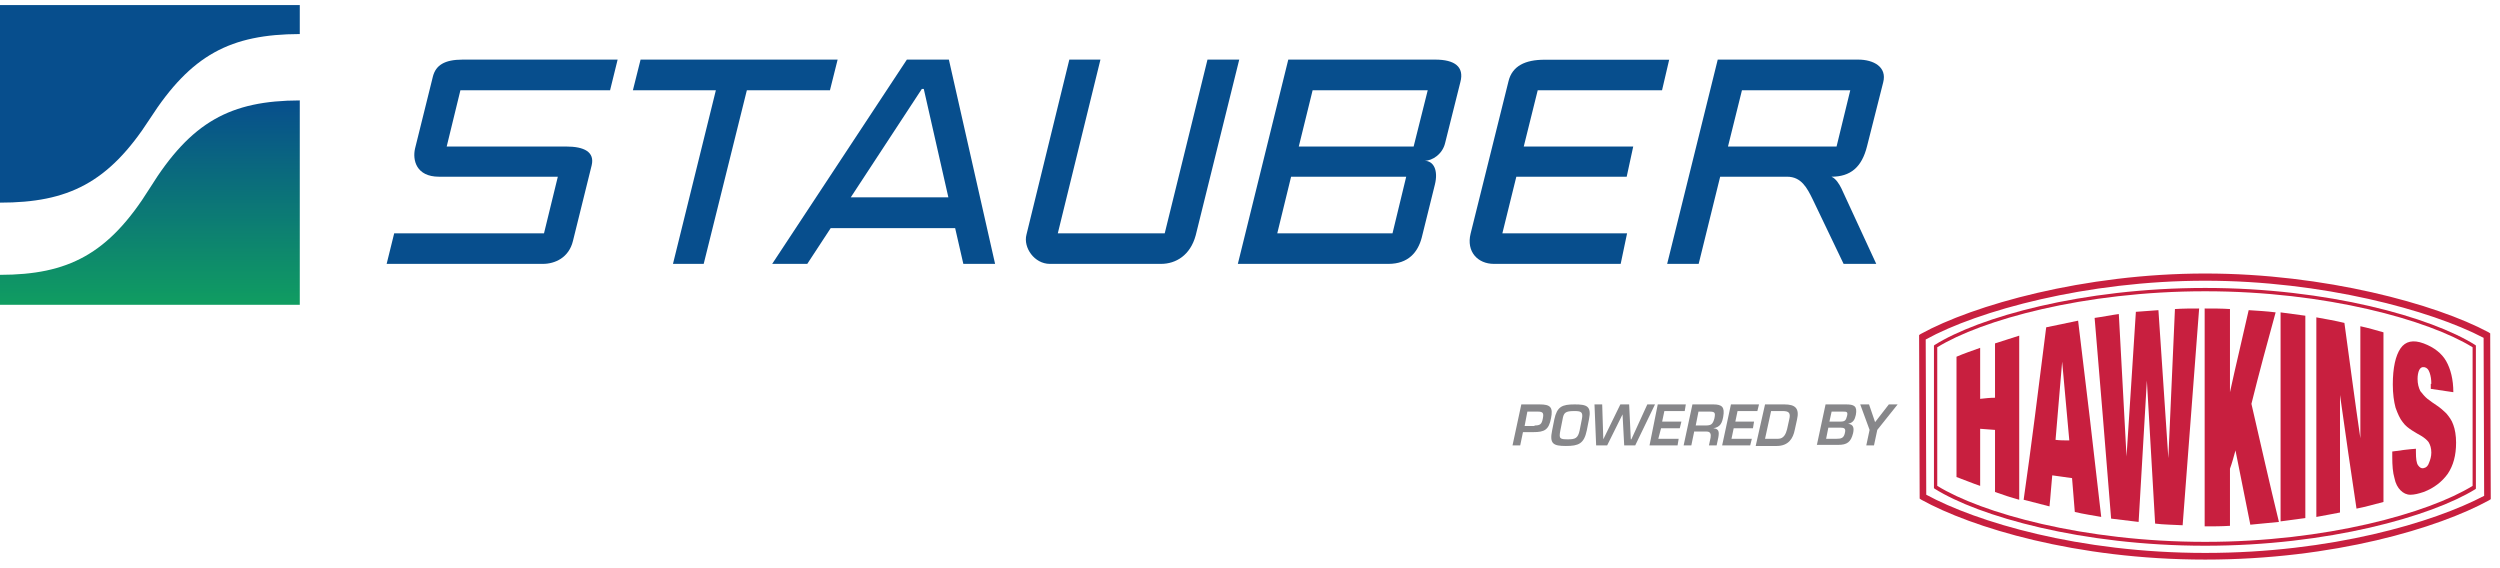
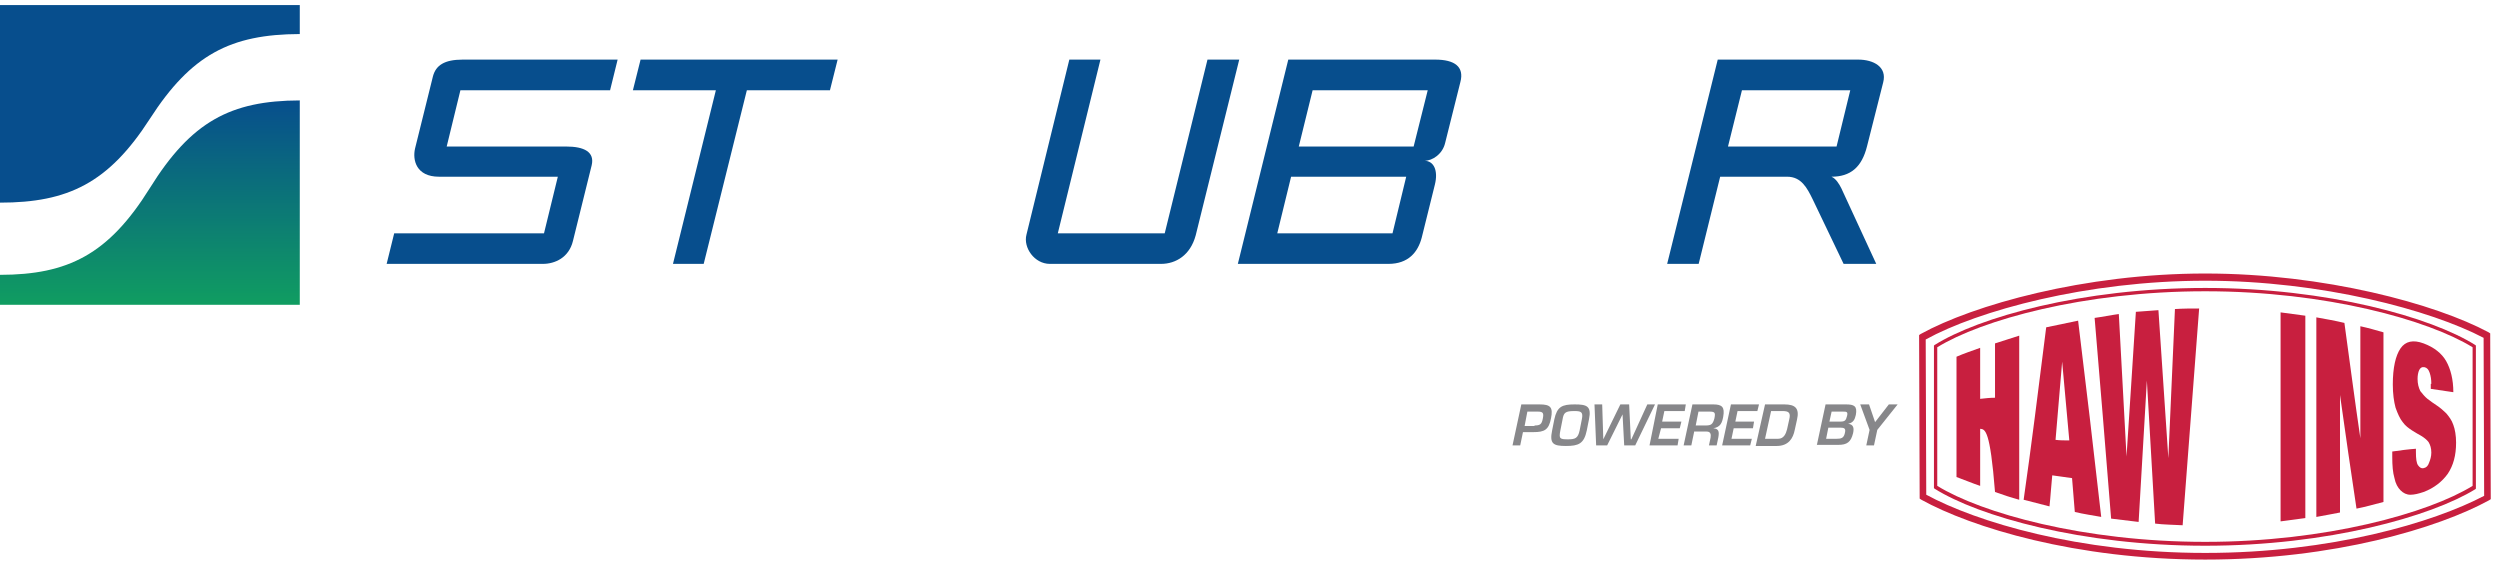
<svg xmlns="http://www.w3.org/2000/svg" width="251" height="57" viewBox="0 0 251 57" fill="none">
  <g clip-path="url(#clip0_3942_844)">
    <path d="M221.402 54.792C209.029 54.792 198.644 51.843 194.225 49.059L194.169 49.004V34.699L194.225 34.643C198.644 31.86 209.029 28.91 221.402 28.91C233.721 28.91 244.106 31.86 248.525 34.643L248.58 34.699V49.059L248.525 49.115C244.106 51.843 233.721 54.792 221.402 54.792ZM194.501 48.781C198.92 51.508 209.194 54.403 221.402 54.403C233.555 54.403 243.829 51.508 248.249 48.781V34.866C243.829 32.139 233.555 29.244 221.402 29.244C209.194 29.244 198.92 32.139 194.501 34.866V48.781Z" fill="#C81F3F" />
    <path d="M221.403 56.182C208.422 56.182 197.926 52.954 192.899 50.171L192.734 50.059L192.678 33.639L192.844 33.528C198.092 30.634 209.25 27.461 221.403 27.461C233.39 27.461 244.548 30.522 249.851 33.361L250.017 33.472L250.072 50.115L249.906 50.226C244.824 53.009 234.329 56.182 221.403 56.182ZM193.396 49.67C198.423 52.397 208.698 55.514 221.403 55.514C234.053 55.514 244.327 52.453 249.409 49.781L249.354 33.918C244.051 31.135 233.114 28.184 221.403 28.184C209.526 28.184 198.589 31.19 193.341 34.085L193.396 49.67Z" fill="#C81F3F" />
-     <path d="M198.808 34.924V40.045C199.306 39.989 199.803 39.933 200.3 39.933V34.478C201.129 34.2 201.902 33.977 202.73 33.699V50.175C201.902 49.952 201.073 49.674 200.3 49.396V43.162C199.803 43.106 199.306 43.106 198.808 43.05V48.783C197.98 48.505 197.207 48.171 196.433 47.893V35.814C197.207 35.48 198.035 35.202 198.808 34.924Z" fill="#C81F3F" />
+     <path d="M198.808 34.924V40.045C199.306 39.989 199.803 39.933 200.3 39.933V34.478C201.129 34.2 201.902 33.977 202.73 33.699V50.175C201.902 49.952 201.073 49.674 200.3 49.396C199.803 43.106 199.306 43.106 198.808 43.05V48.783C197.98 48.505 197.207 48.171 196.433 47.893V35.814C197.207 35.48 198.035 35.202 198.808 34.924Z" fill="#C81F3F" />
    <path d="M208.642 32.195C209.415 38.485 210.188 45.053 210.962 51.899C210.078 51.732 209.194 51.621 208.31 51.398C208.2 50.285 208.145 49.116 208.034 48.003C207.371 47.892 206.708 47.836 206.045 47.725C205.935 48.782 205.88 49.84 205.769 50.842C204.885 50.619 204.057 50.396 203.173 50.174C203.946 44.83 204.664 38.986 205.438 32.863C206.543 32.641 207.592 32.418 208.642 32.195ZM207.04 36.314C206.819 38.986 206.598 41.602 206.377 44.162C206.819 44.218 207.316 44.218 207.758 44.218C207.537 41.602 207.261 38.93 207.04 36.314Z" fill="#C81F3F" />
    <path d="M216.706 31.14C217.038 36.038 217.369 41.047 217.701 46.001C217.922 41.047 218.143 36.038 218.364 31.028C219.192 30.973 220.021 30.973 220.794 30.973C220.242 38.264 219.689 45.5 219.137 52.736C218.198 52.68 217.259 52.68 216.375 52.569C216.099 47.727 215.823 42.94 215.546 38.209C215.27 42.995 214.994 47.727 214.718 52.402C213.779 52.291 212.895 52.179 211.956 52.068C211.403 45.166 210.851 38.431 210.299 31.919C211.127 31.808 211.901 31.641 212.729 31.529C213.005 36.26 213.226 41.047 213.503 45.834C213.834 41.047 214.11 36.205 214.442 31.307C215.16 31.251 215.933 31.195 216.706 31.14Z" fill="#C81F3F" />
-     <path d="M223.889 31.028V39.377C224.496 36.594 225.159 33.867 225.767 31.14C226.651 31.195 227.59 31.251 228.474 31.362C227.645 34.368 226.816 37.429 226.043 40.546C226.982 44.61 227.866 48.562 228.805 52.402C227.866 52.513 226.872 52.569 225.933 52.68C225.435 50.231 224.938 47.727 224.441 45.222C224.275 45.834 224.11 46.446 223.889 47.059V52.792C223.06 52.847 222.176 52.847 221.348 52.847V30.973C222.232 30.973 223.06 30.973 223.889 31.028Z" fill="#C81F3F" />
    <path d="M231.456 31.697V52.014C230.627 52.125 229.799 52.236 228.97 52.347V31.363C229.799 31.475 230.627 31.586 231.456 31.697Z" fill="#C81F3F" />
    <path d="M235.378 32.42C235.93 36.428 236.428 40.268 236.98 43.997V32.754C237.753 32.921 238.527 33.144 239.3 33.366V50.398C238.416 50.621 237.477 50.899 236.593 51.066C236.041 47.393 235.489 43.608 234.936 39.656V51.456C234.163 51.623 233.389 51.734 232.561 51.901V31.863C233.5 32.03 234.439 32.197 235.378 32.42Z" fill="#C81F3F" />
    <path d="M244.105 38.541C244.105 38.096 244.05 37.762 243.939 37.428C243.829 37.094 243.663 36.927 243.442 36.871C243.166 36.816 243 36.927 242.89 37.15C242.779 37.372 242.724 37.706 242.724 38.04C242.724 38.541 242.835 38.931 243 39.265C243.221 39.543 243.442 39.821 243.718 40.044C243.995 40.267 244.326 40.489 244.657 40.712C244.989 40.935 245.32 41.213 245.597 41.491C245.873 41.825 246.149 42.159 246.315 42.66C246.48 43.105 246.591 43.718 246.591 44.441C246.591 45.721 246.315 46.723 245.762 47.558C245.21 48.338 244.381 49.005 243.332 49.395C242.835 49.562 242.393 49.673 242.006 49.673C241.619 49.673 241.288 49.506 241.012 49.228C240.735 48.95 240.515 48.56 240.404 48.004C240.238 47.447 240.183 46.723 240.183 45.889V45.332C240.956 45.221 241.785 45.109 242.558 45.054V45.388C242.558 46.056 242.614 46.501 242.779 46.723C242.945 46.946 243.111 47.057 243.332 47.002C243.608 46.946 243.774 46.779 243.884 46.445C243.995 46.167 244.105 45.833 244.105 45.443C244.105 44.998 243.995 44.664 243.829 44.386C243.663 44.163 243.387 43.94 243.111 43.773C242.835 43.606 242.503 43.439 242.172 43.217C241.84 42.994 241.509 42.772 241.233 42.382C240.956 42.048 240.735 41.547 240.515 40.935C240.349 40.322 240.238 39.543 240.238 38.597C240.238 36.927 240.515 35.703 241.012 34.979C241.509 34.255 242.282 34.088 243.332 34.478C244.381 34.868 245.155 35.48 245.597 36.259C246.038 37.038 246.315 38.096 246.315 39.376C245.541 39.265 244.823 39.154 244.05 39.042V38.541" fill="#C81F3F" />
    <path d="M152.74 40.602H154.563C155.667 40.602 155.944 40.88 155.723 41.993C155.502 43.162 155.06 43.385 153.955 43.385H152.906L152.629 44.721H151.856L152.74 40.602ZM154.066 42.717C154.618 42.717 154.784 42.605 154.894 42.049C155.005 41.492 154.949 41.325 154.397 41.325H153.347L153.071 42.772H154.066V42.717Z" fill="#87878A" />
    <path d="M159.534 42.104L159.313 43.218C159.036 44.553 158.484 44.776 157.214 44.776C155.943 44.776 155.556 44.553 155.833 43.218L156.054 42.104C156.33 40.824 156.827 40.602 158.097 40.602C159.313 40.602 159.81 40.769 159.534 42.104ZM156.882 42.104L156.661 43.218C156.495 44.053 156.606 44.108 157.435 44.108C158.153 44.108 158.429 43.997 158.595 43.218L158.816 42.104C158.981 41.325 158.705 41.27 158.042 41.27C157.158 41.27 156.993 41.437 156.882 42.104Z" fill="#87878A" />
    <path d="M165.39 40.602H166.163L164.175 44.721H163.07L162.904 41.603L161.357 44.721H160.253L160.087 40.602H160.86L160.971 44.108L162.683 40.602H163.567L163.733 44.108H163.788L165.39 40.602Z" fill="#87878A" />
    <path d="M166.881 42.327H168.814L168.649 42.995H166.771L166.494 44.053H168.538L168.428 44.721H165.611L166.439 40.602H169.256L169.146 41.27H167.102L166.881 42.327Z" fill="#87878A" />
    <path d="M170.085 43.385L169.809 44.721H169.036L169.92 40.602H172.019C172.903 40.602 173.179 40.88 173.013 41.826C172.903 42.438 172.737 42.884 172.019 42.995C172.571 43.051 172.627 43.329 172.516 43.941L172.35 44.721H171.577L171.743 43.941C171.798 43.607 171.743 43.329 171.356 43.329H170.085M171.246 42.717C171.798 42.717 171.964 42.605 172.129 41.993C172.24 41.437 172.185 41.325 171.632 41.325H170.527L170.251 42.717H171.246Z" fill="#87878A" />
    <path d="M174.229 42.327H176.107L175.997 42.995H174.063L173.842 44.053H175.886L175.72 44.721H172.903L173.787 40.602H176.604L176.439 41.27H174.45L174.229 42.327Z" fill="#87878A" />
    <path d="M177.21 40.602H179.143C180.248 40.602 180.69 40.991 180.414 42.16L180.193 43.162C180.027 43.997 179.585 44.776 178.37 44.776H176.271L177.21 40.602ZM178.536 44.053C179.088 44.053 179.309 43.552 179.42 43.106L179.641 42.104C179.806 41.437 179.585 41.27 178.978 41.27H177.818L177.21 44.053H178.536Z" fill="#87878A" />
    <path d="M182.404 44.721L183.287 40.602H185.331C186.16 40.602 186.491 40.769 186.326 41.659C186.215 42.16 186.049 42.438 185.552 42.55C186.105 42.605 186.16 42.995 186.049 43.496C185.829 44.386 185.442 44.665 184.558 44.665H182.404M183.343 44.053H184.392C184.834 44.053 185.11 43.997 185.221 43.496C185.331 43.051 185.221 42.939 184.779 42.939H183.564L183.343 44.053ZM183.674 42.327H184.779C185.221 42.327 185.331 42.216 185.442 41.77C185.552 41.325 185.387 41.325 185 41.325H183.895L183.674 42.327Z" fill="#87878A" />
    <path d="M188.48 43.162L188.148 44.721H187.375L187.706 43.162L186.767 40.602H187.651L188.259 42.383L189.64 40.602H190.523L188.48 43.162Z" fill="#87878A" />
  </g>
  <g clip-path="url(#clip1_3942_844)">
    <path d="M15.043 18.886C10.897 25.545 6.828 27.584 0 27.594V30.604H30.098V10.082C23.154 10.103 19.189 12.206 15.043 18.886Z" fill="url(#paint0_linear_3942_844)" />
    <path d="M0 0.508V20.345C6.828 20.345 10.897 18.374 15.043 11.934C19.189 5.483 23.154 3.439 30.098 3.418V0.508H0Z" fill="#074E8D" />
    <path d="M61.997 5.984H46.455C44.604 5.984 43.768 6.568 43.472 7.646L41.673 14.901C41.403 16.055 41.776 17.742 44.077 17.742H56.006L54.618 23.424H39.577L38.819 26.494H54.502C55.723 26.494 57.112 25.872 57.523 24.198L59.4 16.613C59.734 15.243 58.629 14.711 56.842 14.711H44.848L46.224 9.066H61.251L62.01 5.984" fill="#074E8D" />
    <path d="M64.314 5.984L63.542 9.066H71.872L67.566 26.494H70.651L74.983 9.066H83.326L84.098 5.984H64.314Z" fill="#074E8D" />
-     <path d="M95.267 5.984L99.907 26.494H96.719L95.897 22.904H83.401L81.049 26.494H77.527L91.05 5.984H95.267ZM95.215 19.809L92.747 8.927H92.554L85.42 19.809H95.215Z" fill="#074E8D" />
    <path d="M110.472 5.984H107.361L103.055 23.564C102.72 24.858 103.852 26.494 105.407 26.494H116.565C118.057 26.494 119.509 25.631 120.049 23.627L124.42 5.984H121.232L116.938 23.424H106.204L110.485 5.984" fill="#074E8D" />
    <path d="M129.357 5.984H144.088C146.042 5.984 147.032 6.695 146.621 8.242L145.091 14.356C144.834 15.459 143.831 16.144 143.009 16.144C143.96 16.144 144.41 17.121 144.063 18.529L142.739 23.868C142.353 25.327 141.389 26.494 139.396 26.494H124.279L129.344 5.984M130.385 14.711H141.929L143.343 9.066H131.786L130.398 14.711H130.385ZM128.225 23.424H139.808L141.183 17.742H129.626L128.238 23.424H128.225Z" fill="#074E8D" />
-     <path d="M167.588 5.984L166.868 9.066H154.386L152.985 14.711H163.976L163.32 17.742H152.239L150.838 23.424H163.359L162.716 26.494H149.989C148.37 26.494 147.2 25.276 147.65 23.45L151.455 8.153C151.828 6.619 153.139 5.997 155.067 5.997H167.575" fill="#074E8D" />
    <path d="M172.461 5.984H186.563C188.106 5.984 189.481 6.72 189.07 8.28L187.45 14.685C186.923 16.803 185.779 17.742 183.877 17.742C184.339 17.932 184.674 18.516 184.866 18.896L188.376 26.494H185.098L182 20.025C181.434 18.871 180.856 17.742 179.429 17.742H172.705L170.546 26.494H167.383L172.461 5.984ZM173.49 14.711H184.391L185.766 9.066H174.891L173.49 14.711Z" fill="#074E8D" />
  </g>
  <defs>
    <linearGradient id="paint0_linear_3942_844" x1="15.049" y1="10.082" x2="15.049" y2="30.604" gradientUnits="userSpaceOnUse">
      <stop stop-color="#074E8D" />
      <stop offset="1" stop-color="#109D61" />
    </linearGradient>
    <clipPath id="clip0_3942_844">
      <rect width="99.114" height="29.507" fill="white" transform="translate(151.32 26.988)" />
    </clipPath>
    <clipPath id="clip1_3942_844">
      <rect width="189.15" height="36.351" fill="white" transform="translate(0 0.508)" />
    </clipPath>
  </defs>
</svg>